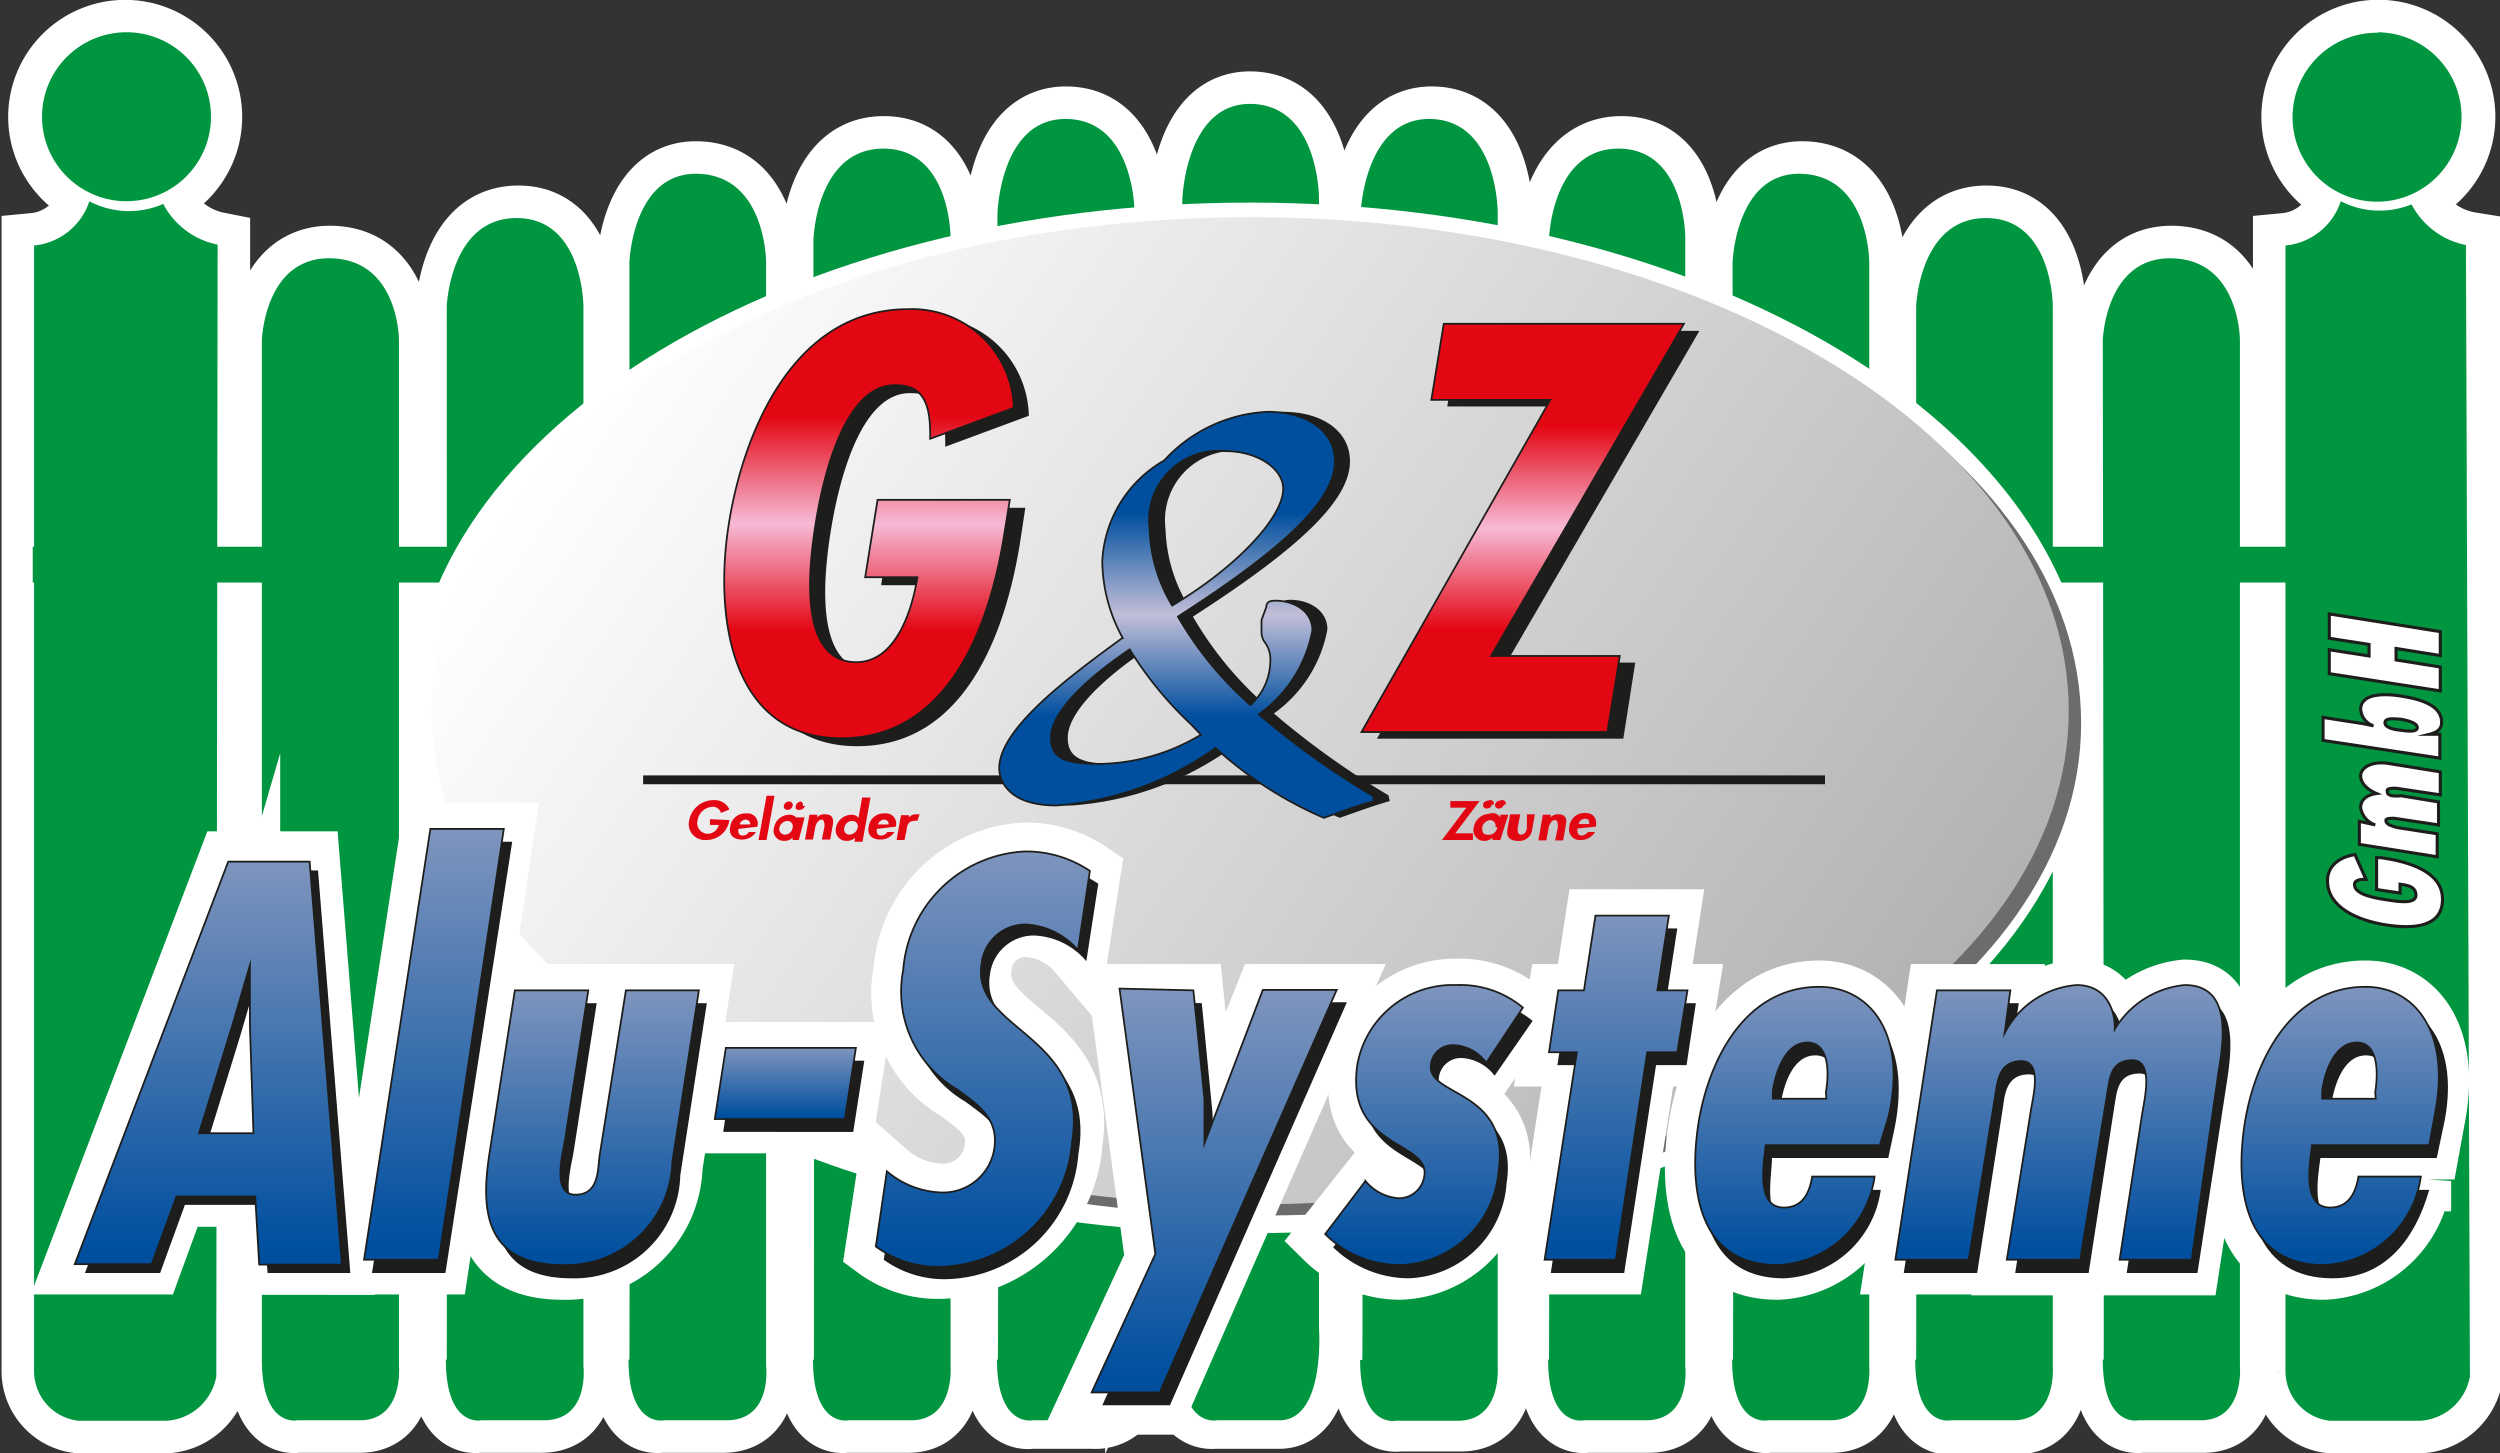
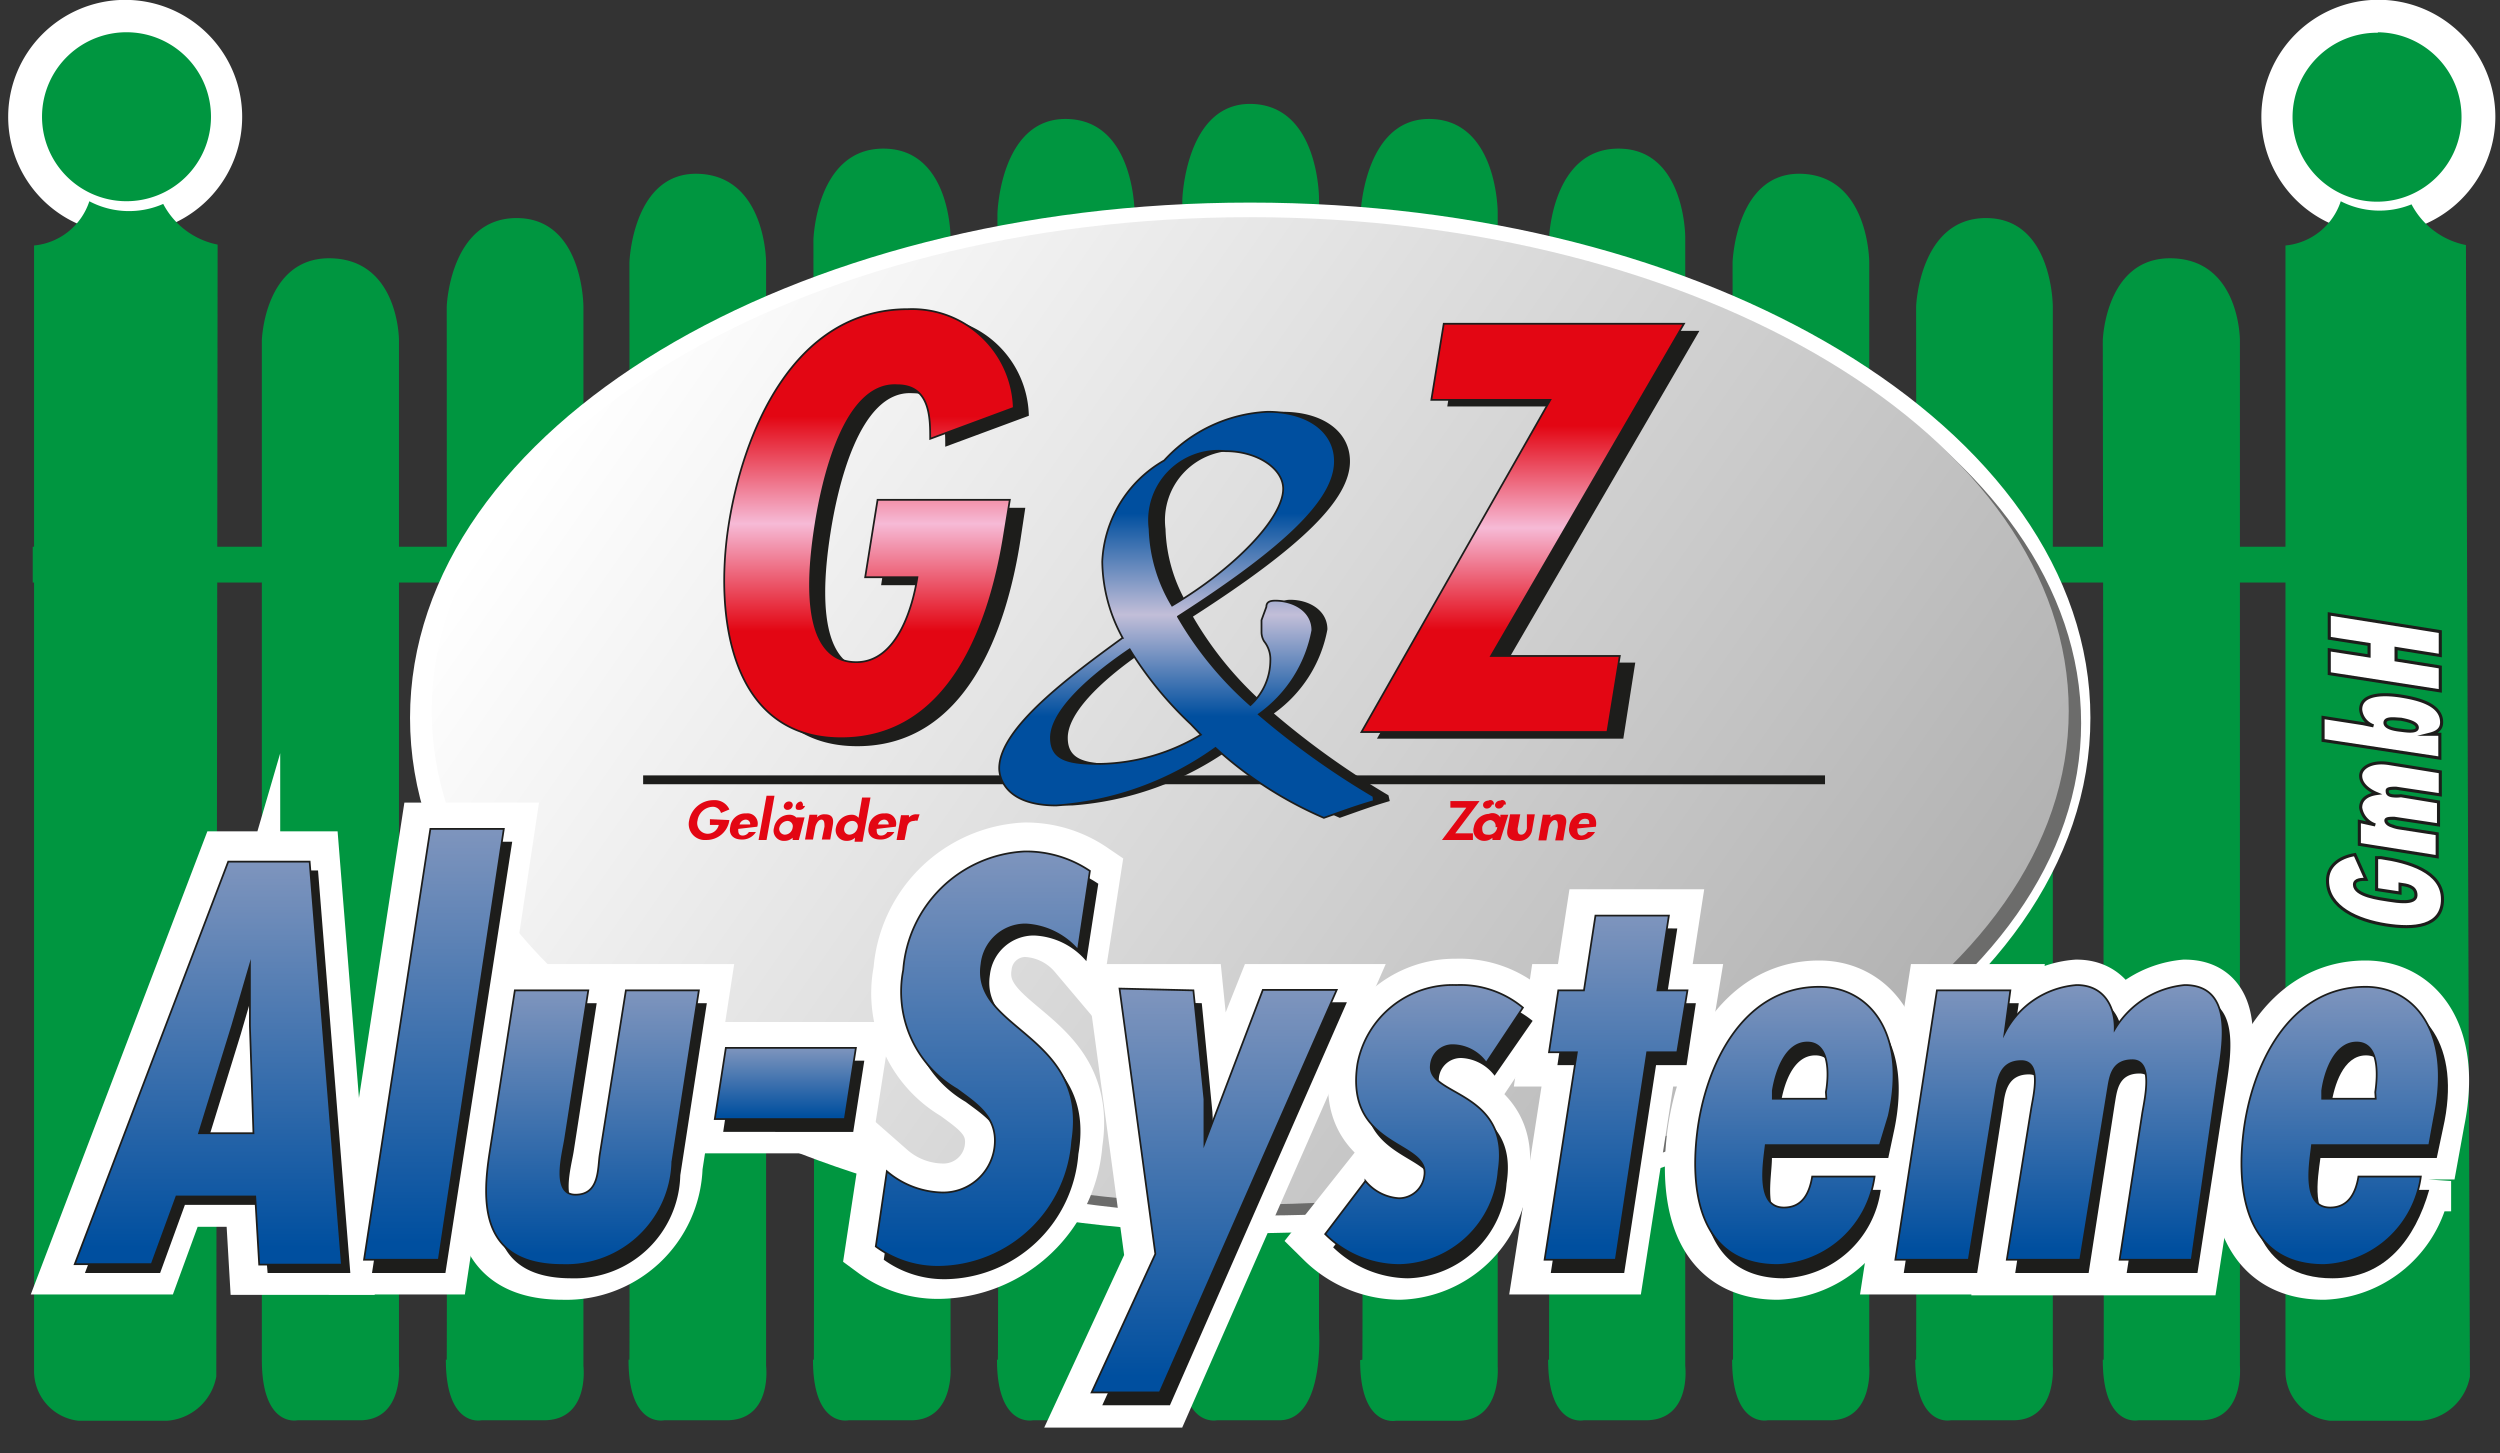
<svg xmlns="http://www.w3.org/2000/svg" xmlns:xlink="http://www.w3.org/1999/xlink" viewBox="0 0 56.52 32.86">
  <rect x="0" y="0" width="56.52" height="32.86" fill="#333333" stroke="none" />
  <defs>
    <style>.a{isolation:isolate;}.b,.h,.j{fill:#fff;}.b,.d,.j{stroke:#fff;}.b,.d,.h,.i,.j,.k,.l,.m,.n,.o,.p,.q,.r,.s,.t,.u,.v,.w,.x{stroke-miterlimit:10;}.b{stroke-width:1.47px;}.c{fill:#009640;}.d,.i{fill:none;}.d{stroke-width:0.98px;}.e{mix-blend-mode:multiply;opacity:0.65;}.f{fill:#1d1d1b;}.g{fill:url(#a);}.h,.i,.k,.l,.m,.n,.o,.p,.q,.r,.s,.t,.u,.v,.w,.x{stroke:#1d1d1b;}.h{stroke-width:0.07px;}.i{stroke-width:0.2px;}.j{stroke-width:1.37px;}.k,.l,.m,.n,.o,.p,.q,.r,.s,.t,.u,.x{stroke-width:0.04px;}.k{fill:url(#b);}.l{fill:url(#c);}.m{fill:url(#d);}.n{fill:url(#e);}.o{fill:url(#f);}.p{fill:url(#g);}.q{fill:url(#h);}.r{fill:url(#i);}.s{fill:url(#j);}.t{fill:url(#k);}.u{fill:url(#l);}.v{stroke-width:0.04px;fill:url(#m);}.w{stroke-width:0.04px;fill:url(#n);}.x{fill:url(#o);}.y{fill:#e30613;}</style>
    <linearGradient id="a" x1="18.86" y1="10.15" x2="45.83" y2="29.03" gradientUnits="userSpaceOnUse">
      <stop offset="0" stop-color="#fff" />
      <stop offset="1" stop-color="#b2b2b2" />
    </linearGradient>
    <linearGradient id="b" x1="8.79" y1="22.99" x2="8.79" y2="32.1" gradientUnits="userSpaceOnUse">
      <stop offset="0.01" stop-color="#7d94bd" />
      <stop offset="0.96" stop-color="#004f9f" />
    </linearGradient>
    <linearGradient id="c" x1="13.89" y1="22.26" x2="13.89" y2="32" xlink:href="#b" />
    <linearGradient id="d" x1="17.47" y1="25.91" x2="17.47" y2="32.12" xlink:href="#b" />
    <linearGradient id="e" x1="21.83" y1="27.21" x2="21.83" y2="28.82" xlink:href="#b" />
    <linearGradient id="f" x1="26.3" y1="22.76" x2="26.3" y2="32.15" xlink:href="#b" />
    <linearGradient id="g" x1="31.56" y1="25.91" x2="31.56" y2="35.01" xlink:href="#b" />
    <linearGradient id="h" x1="36.29" y1="25.79" x2="36.29" y2="32.12" xlink:href="#b" />
    <linearGradient id="i" x1="40.59" y1="24.22" x2="40.59" y2="32" xlink:href="#b" />
    <linearGradient id="j" x1="44.58" y1="25.79" x2="44.58" y2="32.12" xlink:href="#b" />
    <linearGradient id="k" x1="50.66" y1="25.79" x2="50.66" y2="32" xlink:href="#b" />
    <linearGradient id="l" x1="56.98" y1="25.79" x2="56.98" y2="32.12" xlink:href="#b" />
    <linearGradient id="m" x1="23.72" y1="10.51" x2="23.72" y2="20.21" gradientUnits="userSpaceOnUse">
      <stop offset="0.25" stop-color="#e30613" />
      <stop offset="0.5" stop-color="#f6bad6" />
      <stop offset="0.75" stop-color="#e30613" />
    </linearGradient>
    <linearGradient id="n" x1="38.5" y1="10.84" x2="38.5" y2="20.07" xlink:href="#m" />
    <linearGradient id="o" x1="30.91" y1="12.83" x2="30.91" y2="22.01" gradientUnits="userSpaceOnUse">
      <stop offset="0.25" stop-color="#004f9f" />
      <stop offset="0.5" stop-color="#c2bed8" />
      <stop offset="0.75" stop-color="#004f9f" />
    </linearGradient>
  </defs>
  <g class="a">
    <path class="b" d="M57.85,8.07a1.91,1.91,0,1,0-1.91-1.91A1.91,1.91,0,0,0,57.85,8.07Z" transform="translate(-4.08 -3.52)" />
-     <path class="b" d="M58.64,8.13A1.92,1.92,0,0,1,57,8.07a1.46,1.46,0,0,1-1.25,1v6.82h-1V11.21s0-1.8-1.52-1.85-1.58,1.85-1.58,1.85v4.67H50.5V10.45s0-2-1.51-2-1.58,2-1.58,2V13.1a12.08,12.08,0,0,0-1-.8V9.45s0-1.93-1.51-2-1.58,2-1.58,2v1.08l-1.07-.43V8.88s0-2-1.51-2S39.1,8.92,39.1,8.92v.27L38,9V8.32s0-2.07-1.51-2.11-1.59,2.14-1.59,2.14v.18c-.32,0-.65,0-1-.06V8s0-2.08-1.51-2.13-1.58,2.16-1.58,2.16v.4l-1.07.08V8.32s0-2.07-1.52-2.11-1.58,2.14-1.58,2.14V9c-.36.07-.71.14-1.06.23V8.88s0-2-1.52-2-1.58,2.06-1.58,2.06v1.22c-.37.14-.73.29-1.08.44V9.45s0-1.93-1.51-2-1.58,2-1.58,2v2.82c-.36.26-.71.52-1,.8V10.45s0-2-1.51-2-1.58,2-1.58,2v5.4H13.12V11.21s0-1.8-1.52-1.85S10,11.21,10,11.21v4.67H9V9.05a1.78,1.78,0,0,1-1.23-.92,1.92,1.92,0,0,1-1.67-.06,1.46,1.46,0,0,1-1.25,1V34.53a1.13,1.13,0,0,0,1,1.11H7.86a1.22,1.22,0,0,0,1.11-1V30.76h.89l.08,1.34H10v2.16c0,1.54.8,1.37.8,1.37h1.41c1,0,.89-1.23.89-1.23V32.3h1l0-.2v2.16c0,1.54.8,1.37.8,1.37h1.41c1.05,0,.9-1.23.9-1.23v-2a2.32,2.32,0,0,0,1-.32v2.18c0,1.54.8,1.37.8,1.37h1.41c1.05,0,.9-1.23.9-1.23V29.11h.85l.23.09c0,2.68,0,4.65,0,5.06,0,1.54.8,1.37.8,1.37h1.41c1,0,.9-1.23.9-1.23v-2a2.84,2.84,0,0,0,1.07-.23c0,1.09,0,1.82,0,2,0,1.54.81,1.37.81,1.37h1.4a.82.82,0,0,0,.71-.32h1l.24-.58c.15,1,.78.9.78.9H33c1.05,0,.9-2.08.9-2.08V30.87l.57,0-.44.58a.08.08,0,0,0,0,0l0,.06.2.18,0,0a2.65,2.65,0,0,0,.67.46c0,1.11,0,1.85,0,2.08,0,1.54.81,1.37.81,1.37h1.4c1,0,.9-1.23.9-1.23V30.88a2.74,2.74,0,0,0,.14-.53c.33-.06.65-.13,1-.21V31L39,32h0v.1h.15v2.16c0,1.54.8,1.37.8,1.37h1.4c1.05,0,.9-1.23.9-1.23V29.2l.2-.08a5.76,5.76,0,0,0-.06.82A2.39,2.39,0,0,0,43,31.8a1.72,1.72,0,0,0,.27.27v2.19c0,1.54.8,1.37.8,1.37h1.41c1,0,.89-1.23.89-1.23V31.07a3.91,3.91,0,0,0,.24-.65h-.24v0a1,1,0,0,0,0-.16h0a.3.3,0,0,1,0-.1h0V29.7h.41l.13-.63h.49L46.93,32h0l0,.1h.22l0,.2h.28v2c0,1.54.8,1.37.8,1.37h1.41c1,0,.9-1.23.9-1.23V32.3h.8l.34-2.21v4.17c0,1.54.8,1.37.8,1.37h1.41c1,0,.89-1.23.89-1.23V30.14a2.3,2.3,0,0,0,.65,1.66,1.22,1.22,0,0,0,.33.31v2.42a1.13,1.13,0,0,0,1,1.11h2.06a1.22,1.22,0,0,0,1.11-1V9.05A1.78,1.78,0,0,1,58.64,8.13ZM17.28,28.26V28l.25-1.6.55.42-.22,1.4Zm.45.81-.09.55c0,.25-.08.71-.36.86V29.07Zm-7.92.07H9v-.07H9.8Zm-.72-.88.42-1.35.23-.78v.58l0,1.55Zm21,2.57.15,1.07-.44,1V30.8Zm16.64-4,.72-.57v2H47A2.58,2.58,0,0,0,46.68,26.81Zm8.12,2.27q0,.32-.06.63v-.64h.06Zm.92-12.39V26.75A4.62,4.62,0,0,0,55,28.26h-.24V16.69Zm-4.08,0V26a.76.76,0,0,0-.59-.23,1.42,1.42,0,0,0-.55.1v-4a6.94,6.94,0,0,0,.35-2.17v-.16a7,7,0,0,0-.35-2.18v-.72Zm-37.46,0v.74a7.17,7.17,0,0,0-.34,2.16v.16a7.17,7.17,0,0,0,.34,2.16v.35h-.37l-.69,4.44v-10Zm-4.16,0V23H9.24l-.27.7v-7Zm16,13.56a1.13,1.13,0,0,1-.48.19v-.3Z" transform="translate(-4.08 -3.52)" />
    <path class="b" d="M7,8.07A1.91,1.91,0,1,0,5,6.16,1.91,1.91,0,0,0,7,8.07Z" transform="translate(-4.08 -3.52)" />
    <path class="c" d="M8.85,6.16A1.91,1.91,0,1,1,7,4.25,1.91,1.91,0,0,1,8.85,6.16ZM9,9.05a1.78,1.78,0,0,1-1.23-.92,1.92,1.92,0,0,1-1.67-.06,1.46,1.46,0,0,1-1.25,1V34.53a1.13,1.13,0,0,0,1,1.11H7.86a1.22,1.22,0,0,0,1.11-1Zm1,25.21c0,1.54.8,1.37.8,1.37h1.41c1,0,.89-1.23.89-1.23V11.21s0-1.8-1.52-1.85S10,11.21,10,11.21,10,32.73,10,34.26Zm4.16,0c0,1.54.8,1.37.8,1.37h1.41c1.05,0,.9-1.23.9-1.23l0-23.95s0-2-1.51-2-1.58,2-1.58,2S14.19,32.73,14.18,34.26Zm4.13,0c0,1.54.8,1.37.8,1.37h1.41c1.05,0,.9-1.23.9-1.23l0-24.95s0-1.93-1.51-2-1.58,2-1.58,2S18.32,32.73,18.31,34.26Zm4.17,0c0,1.54.8,1.37.8,1.37h1.41c1,0,.9-1.23.9-1.23V8.88s0-2-1.52-2-1.58,2.06-1.58,2.06S22.49,32.73,22.48,34.26Zm4.16,0c0,1.54.81,1.37.81,1.37h1.4c1,0,.9-1.23.9-1.23V8.32s0-2.07-1.52-2.11-1.58,2.14-1.58,2.14S26.66,32.73,26.64,34.26Zm4.17,0c0,1.54.8,1.37.8,1.37H33c1.05,0,.9-2.08.9-2.08V8s0-2.08-1.51-2.13-1.58,2.16-1.58,2.16S30.82,32.73,30.81,34.26Zm8.29,0c0,1.54.8,1.37.8,1.37h1.4c1.05,0,.9-1.23.9-1.23V8.88s0-2-1.51-2S39.1,8.92,39.1,8.92,39.11,32.73,39.1,34.26Zm4.16,0c0,1.54.8,1.37.8,1.37h1.41c1,0,.89-1.23.89-1.23V9.45s0-1.93-1.51-2-1.58,2-1.58,2S43.27,32.73,43.26,34.26Zm4.14,0c0,1.54.8,1.37.8,1.37h1.41c1,0,.9-1.23.9-1.23l0-23.95s0-2-1.51-2-1.58,2-1.58,2S47.41,32.73,47.4,34.26Zm4.24,0c0,1.54.8,1.37.8,1.37h1.41c1,0,.89-1.23.89-1.23V11.21s0-1.8-1.52-1.85-1.58,1.85-1.58,1.85S51.65,32.73,51.64,34.26Zm6.21-30a1.91,1.91,0,1,0,1.9,1.91A1.91,1.91,0,0,0,57.85,4.25Zm2,4.8a1.78,1.78,0,0,1-1.23-.92A1.92,1.92,0,0,1,57,8.07a1.46,1.46,0,0,1-1.25,1V34.53a1.13,1.13,0,0,0,1,1.11h2.06a1.22,1.22,0,0,0,1.11-1Zm-25,25.21c0,1.54.81,1.37.81,1.37h1.4c1,0,.9-1.23.9-1.23V8.32s0-2.07-1.51-2.11-1.59,2.14-1.59,2.14S34.9,32.73,34.88,34.26ZM59.75,15.88H4.82v.81H59.75Zm.08,12.38H4.89v.81H59.83Z" transform="translate(-4.08 -3.52)" />
    <path class="d" d="M50.85,19.75c0,6.17-8.29,11.16-18.51,11.16s-18.5-5-18.5-11.16S22.12,8.59,32.34,8.59,50.85,13.59,50.85,19.75Z" transform="translate(-4.08 -3.52)" />
    <g class="e">
      <path class="f" d="M51.13,19.87C51.13,26,42.84,31,32.62,31s-18.5-5-18.5-11.16S22.4,8.71,32.62,8.71,51.13,13.7,51.13,19.87Z" transform="translate(-4.08 -3.52)" />
    </g>
    <path class="g" d="M50.85,19.59c0,6.16-8.29,11.16-18.51,11.16s-18.5-5-18.5-11.16S22.12,8.43,32.34,8.43,50.85,13.42,50.85,19.59Z" transform="translate(-4.08 -3.52)" />
    <path class="h" d="M57.81,22.91l.1,0c.62.09,1.39.31,1.39.94s-.65.68-1.28.58-1.32-.39-1.32-1c0-.33.26-.53.62-.59l.25.56c-.1,0-.26,0-.26.12,0,.25.58.32.77.35s.62.1.62-.11-.22-.23-.36-.25v.2l-.53-.08Z" transform="translate(-4.08 -3.52)" />
    <path class="h" d="M57.78,22.17h0a.49.49,0,0,1-.33-.39c0-.19.15-.29.36-.32h0c-.19-.08-.36-.22-.36-.4s.24-.34.63-.28l1.17.19v.52l-1-.15c-.07,0-.2,0-.2.05s0,.1.11.12a.71.71,0,0,0,.2,0l.85.14v.52l-1-.15c-.09,0-.19,0-.19.05s.06.1.13.12a.77.77,0,0,0,.19.05l.84.13v.52l-1.76-.28v-.52Z" transform="translate(-4.08 -3.52)" />
    <path class="h" d="M56.6,20.26v-.52l.9.14.24.05h0a.43.43,0,0,1-.29-.37c0-.38.57-.36.93-.3s.9.18.9.59c0,.16-.11.23-.27.27h0l.23,0v.54Zm1.76-.48c-.1,0-.36-.05-.36.08s.27.16.36.17.37.06.37-.06S58.46,19.8,58.36,19.78Z" transform="translate(-4.08 -3.52)" />
    <path class="h" d="M59.25,18.34l-1-.16v.26l1,.16v.54l-2.51-.39v-.54l.9.14v-.26l-.9-.14V17.4l2.51.4Z" transform="translate(-4.08 -3.52)" />
    <line class="i" x1="14.54" y1="17.63" x2="41.26" y2="17.63" />
    <path class="j" d="M11.08,23l.73,9.11H9.94l-.09-1.54H8.07L7.51,32.1H5.77L9.24,23ZM9.73,26.71l0-1.37h0l-.4,1.37-.75,2.43H9.81Z" transform="translate(-4.08 -3.52)" />
    <path class="j" d="M15.47,22.35,14,32.1H12.31l1.5-9.75Z" transform="translate(-4.08 -3.52)" />
    <path class="j" d="M17.38,26l-.52,3.34c-.05.34-.32,1.29.23,1.29s.5-.61.55-.91L18.23,26h1.65l-.6,3.89a2.4,2.4,0,0,1-2.48,2.33c-1.89,0-1.82-1.45-1.65-2.56L15.72,26Z" transform="translate(-4.08 -3.52)" />
    <path class="j" d="M23.43,27.31l-.25,1.6H20.24l.25-1.6Z" transform="translate(-4.08 -3.52)" />
    <path class="j" d="M28.45,25.05a1.64,1.64,0,0,0-1.18-.58,1,1,0,0,0-1,.89c-.23,1.5,2.43,1.58,2.05,4a3.06,3.06,0,0,1-3,2.84,2.36,2.36,0,0,1-1.44-.46l.26-1.71a1.93,1.93,0,0,0,1.26.48,1.17,1.17,0,0,0,1.17-1c.1-.7-.4-1-.84-1.33a2.55,2.55,0,0,1-1.22-2.7,2.9,2.9,0,0,1,2.74-2.68,2.59,2.59,0,0,1,1.48.45Z" transform="translate(-4.08 -3.52)" />
    <path class="j" d="M31.06,26l.25,2.46,0,1h0L32.69,26h1.67l-4,9.11H28.76L30.2,32l-.81-6Z" transform="translate(-4.08 -3.52)" />
    <path class="j" d="M37.68,27.64a.93.93,0,0,0-.74-.39.48.48,0,0,0-.51.44c-.09.71,1.81.57,1.53,2.39a2.31,2.31,0,0,1-2.24,2.14,2.43,2.43,0,0,1-1.68-.7L35,30.31a1,1,0,0,0,.76.4.58.58,0,0,0,.57-.51c.14-.81-1.81-.6-1.51-2.53A2.19,2.19,0,0,1,37,25.88a2.22,2.22,0,0,1,1.51.52Z" transform="translate(-4.08 -3.52)" />
    <path class="j" d="M41.81,24.31,41.55,26h.68L42,27.4h-.68l-.73,4.7H39l.73-4.7H39.1l.21-1.4h.58l.26-1.69Z" transform="translate(-4.08 -3.52)" />
    <path class="j" d="M46.58,29.5H44c-.05.45-.22,1.41.41,1.41.43,0,.58-.34.64-.69h1.41a2.31,2.31,0,0,1-2.19,2c-1.69,0-2-1.54-1.82-3s1-3.3,2.76-3.3c1.1,0,2,1,1.57,2.92Zm-1.22-1.19c.07-.4.09-1.13-.42-1.13s-.72.7-.78,1.09l0,.18h1.21Z" transform="translate(-4.08 -3.52)" />
    <path class="j" d="M49.4,27h0a2,2,0,0,1,1.63-1.1c.61,0,.87.48.86,1h0a2.08,2.08,0,0,1,1.58-1c1.07,0,.89,1.22.76,2l-.65,4.22H52l.51-3.31c.05-.31.27-1.21-.22-1.21s-.51.41-.56.69l-.59,3.83H49.45L50,28.68c.05-.3.25-1.07-.22-1.07s-.53.38-.58.7l-.59,3.79H46.93l.94-6.1h1.66Z" transform="translate(-4.08 -3.52)" />
    <path class="j" d="M59,29.5H56.35c-.05.45-.23,1.41.41,1.41.42,0,.58-.34.64-.69h1.41a2.31,2.31,0,0,1-2.19,2c-1.69,0-2-1.54-1.82-3s1-3.3,2.76-3.3c1.1,0,1.95,1,1.56,2.92Zm-1.22-1.19c.06-.4.09-1.13-.42-1.13s-.73.7-.78,1.09l0,.18h1.21Z" transform="translate(-4.08 -3.52)" />
    <path class="f" d="M11.27,23.2,12,32.3H10.13L10,30.76H8.26L7.7,32.3H6l3.46-9.1ZM9.92,26.91V25.54h0l-.4,1.37-.75,2.43H10Z" transform="translate(-4.08 -3.52)" />
    <path class="f" d="M15.66,22.55,14.15,32.3H12.49L14,22.55Z" transform="translate(-4.08 -3.52)" />
    <path class="f" d="M17.57,26.2l-.52,3.35c-.05.33-.33,1.27.23,1.27s.5-.6.55-.9l.58-3.72h1.65l-.6,3.89A2.39,2.39,0,0,1,17,32.42c-1.88,0-1.81-1.45-1.64-2.56l.57-3.66Z" transform="translate(-4.08 -3.52)" />
    <path class="f" d="M23.62,27.5l-.25,1.61H20.43l.24-1.61Z" transform="translate(-4.08 -3.52)" />
    <path class="f" d="M28.64,25.25a1.64,1.64,0,0,0-1.18-.58,1,1,0,0,0-1,.89c-.23,1.5,2.43,1.58,2,4.05a3.06,3.06,0,0,1-3,2.83A2.34,2.34,0,0,1,24.06,32l.26-1.72a1.93,1.93,0,0,0,1.26.48,1.15,1.15,0,0,0,1.16-1c.11-.7-.39-1-.83-1.33a2.55,2.55,0,0,1-1.22-2.7,2.9,2.9,0,0,1,2.74-2.68,2.61,2.61,0,0,1,1.48.45Z" transform="translate(-4.08 -3.52)" />
    <path class="f" d="M31.25,26.2l.24,2.46.05,1h0l1.31-3.48h1.68l-4,9.11H29l1.43-3.13-.8-6Z" transform="translate(-4.08 -3.52)" />
    <path class="f" d="M37.87,27.84a1,1,0,0,0-.74-.4.5.5,0,0,0-.52.45c-.08.71,1.82.57,1.53,2.39a2.3,2.3,0,0,1-2.23,2.14,2.47,2.47,0,0,1-1.69-.7l.92-1.21a1,1,0,0,0,.76.4.57.57,0,0,0,.56-.51c.15-.81-1.8-.6-1.5-2.53a2.36,2.36,0,0,1,3.77-1.27Z" transform="translate(-4.08 -3.52)" />
    <path class="f" d="M42,24.51l-.26,1.69h.68l-.21,1.4h-.69l-.72,4.7H39.14l.72-4.7h-.57l.21-1.4h.58l.26-1.69Z" transform="translate(-4.08 -3.52)" />
    <path class="f" d="M46.77,29.7H44.14c0,.45-.23,1.42.41,1.42.42,0,.58-.34.64-.7H46.6a2.31,2.31,0,0,1-2.19,2c-1.69,0-2-1.53-1.82-3s1-3.3,2.76-3.3c1.1,0,1.95,1,1.56,2.92Zm-1.22-1.19c.06-.4.09-1.13-.43-1.13s-.72.7-.78,1.09l0,.18h1.21Z" transform="translate(-4.08 -3.52)" />
    <path class="f" d="M49.58,27.18h0a2,2,0,0,1,1.63-1.1c.61,0,.86.48.86,1h0a2.07,2.07,0,0,1,1.58-1c1.07,0,.88,1.22.76,2l-.65,4.22H52.16L52.67,29c0-.32.27-1.21-.22-1.21s-.51.41-.56.69L51.3,32.3H49.64l.53-3.42c0-.3.25-1.07-.22-1.07s-.54.38-.58.7l-.59,3.79H47.12l.94-6.1h1.66Z" transform="translate(-4.08 -3.52)" />
    <path class="f" d="M59.17,29.7H56.54c-.06.45-.23,1.42.41,1.42.42,0,.58-.34.64-.7H59c-.32,1.12-1,2-2.19,2-1.69,0-2.05-1.53-1.82-3s1-3.3,2.76-3.3c1.09,0,2,1,1.56,2.92ZM58,28.51c.06-.4.09-1.13-.43-1.13s-.72.7-.78,1.09l0,.18h1.22Z" transform="translate(-4.08 -3.52)" />
    <path class="k" d="M11.08,23l.73,9.11H9.94l-.09-1.54H8.07L7.51,32.1H5.77L9.24,23ZM9.73,26.71l0-1.37h0l-.4,1.37-.75,2.43H9.81Z" transform="translate(-4.08 -3.52)" />
    <path class="l" d="M15.47,22.26,14,32H12.31l1.5-9.74Z" transform="translate(-4.08 -3.52)" />
    <path class="m" d="M17.38,25.91l-.52,3.34c-.05.34-.32,1.28.23,1.28s.5-.6.55-.91l.59-3.71h1.65l-.6,3.88a2.4,2.4,0,0,1-2.48,2.33c-1.89,0-1.82-1.45-1.65-2.55l.57-3.66Z" transform="translate(-4.08 -3.52)" />
    <path class="n" d="M23.43,27.21l-.25,1.61H20.24l.25-1.61Z" transform="translate(-4.08 -3.52)" />
    <path class="o" d="M28.45,25a1.68,1.68,0,0,0-1.18-.58,1,1,0,0,0-1,.9c-.23,1.49,2.43,1.58,2.05,4a3.06,3.06,0,0,1-3,2.84,2.36,2.36,0,0,1-1.44-.46L24.13,30a2,2,0,0,0,1.26.48,1.17,1.17,0,0,0,1.17-1c.1-.7-.4-1-.84-1.33a2.56,2.56,0,0,1-1.22-2.7,2.9,2.9,0,0,1,2.74-2.68,2.58,2.58,0,0,1,1.48.44Z" transform="translate(-4.08 -3.52)" />
    <path class="p" d="M31.06,25.91l.25,2.46,0,1h0l1.32-3.47h1.67l-4,9.1H28.76l1.44-3.13-.81-6Z" transform="translate(-4.08 -3.52)" />
    <path class="q" d="M37.68,27.55a.94.94,0,0,0-.74-.4.49.49,0,0,0-.51.45c-.09.71,1.81.56,1.53,2.39a2.3,2.3,0,0,1-2.24,2.13,2.38,2.38,0,0,1-1.68-.7l.91-1.2a1.07,1.07,0,0,0,.76.39.58.58,0,0,0,.57-.5c.14-.81-1.81-.61-1.51-2.54A2.19,2.19,0,0,1,37,25.79a2.21,2.21,0,0,1,1.51.51Z" transform="translate(-4.08 -3.52)" />
    <path class="r" d="M41.81,24.22l-.26,1.69h.68L42,27.31h-.68L40.61,32H39l.73-4.69H39.1l.21-1.4h.58l.26-1.69Z" transform="translate(-4.08 -3.52)" />
    <path class="s" d="M46.58,29.41H44c-.05.44-.22,1.41.41,1.41.43,0,.58-.34.64-.7h1.41a2.31,2.31,0,0,1-2.19,2c-1.69,0-2-1.53-1.82-3s1-3.29,2.76-3.29c1.1,0,2,1,1.57,2.92Zm-1.22-1.2c.07-.4.09-1.12-.42-1.12s-.72.7-.78,1.09l0,.18h1.21Z" transform="translate(-4.08 -3.52)" />
    <path class="t" d="M49.4,26.88h0a2,2,0,0,1,1.63-1.09c.61,0,.87.48.86,1h0a2.07,2.07,0,0,1,1.58-1c1.07,0,.89,1.22.76,2L53.63,32H52l.51-3.3c.05-.32.27-1.21-.22-1.21s-.51.41-.56.69L51.11,32H49.45L50,28.59c.05-.31.25-1.08-.22-1.08s-.53.39-.58.7L48.59,32H46.93l.94-6.09h1.66Z" transform="translate(-4.08 -3.52)" />
    <path class="u" d="M59,29.41H56.35c-.05.44-.23,1.41.41,1.41.42,0,.58-.34.64-.7h1.41a2.31,2.31,0,0,1-2.19,2c-1.69,0-2-1.53-1.82-3s1-3.29,2.76-3.29c1.1,0,1.95,1,1.56,2.92Zm-1.22-1.2c.06-.4.09-1.12-.42-1.12s-.73.7-.78,1.09l0,.18h1.21Z" transform="translate(-4.08 -3.52)" />
    <path class="f" d="M27.26,15l-.11.73c-.31,2-1.21,4.66-3.69,4.66s-2.88-2.72-2.55-4.8,1.45-4.91,4.06-4.91a2.29,2.29,0,0,1,2.37,2.24l-1.89.7c0-.48,0-1.21-.74-1.21-1.23-.08-1.71,2.24-1.85,3.13s-.42,3.13.92,3.13c.94,0,1.28-1.28,1.38-1.92H24L24.27,15Z" transform="translate(-4.08 -3.52)" />
    <path class="f" d="M42.5,11l-4.36,7.5h2.91l-.27,1.72H35.21l4.27-7.51H36.8L37.07,11Z" transform="translate(-4.08 -3.52)" />
    <path class="f" d="M35.5,21.63c-.4.12-.48.15-1.13.38a8.77,8.77,0,0,1-2.45-1.58,7.06,7.06,0,0,1-3.6,1.3c-1.16,0-1.29-.64-1.29-.84,0-.91,1.61-2.09,2.79-2.95a3.67,3.67,0,0,1-.48-1.73,2.78,2.78,0,0,1,1.4-2.28,3.38,3.38,0,0,1,2.34-1.1c.9,0,1.52.44,1.52,1.12,0,.85-1.06,1.91-3.55,3.51a8,8,0,0,0,1.64,2,1.37,1.37,0,0,0,.45-1A.65.65,0,0,0,33,18a.41.41,0,0,1-.06-.2c0-.07,0-.2,0-.28l.11-.3c0-.11.08-.14.2-.14.43,0,.84.24.84.67a3,3,0,0,1-1.21,1.9,18.29,18.29,0,0,0,2.59,1.85Zm-4.14-1.74A8.21,8.21,0,0,1,30,18.2c-1.15.78-1.78,1.49-1.78,2s.41.59,1.13.59a4.57,4.57,0,0,0,2.26-.66Zm2.09-5.32c0-.46-.59-.85-1.3-.85a1.57,1.57,0,0,0-1.72,1.76,3.57,3.57,0,0,0,.51,1.73C32.37,16.37,33.45,15.23,33.45,14.57Z" transform="translate(-4.08 -3.52)" />
    <path class="v" d="M26.91,14.82l-.12.74c-.31,2-1.2,4.65-3.69,4.65s-2.87-2.72-2.55-4.8,1.45-4.9,4.06-4.9A2.3,2.3,0,0,1,27,12.74l-1.89.7c0-.47,0-1.21-.74-1.21-1.23-.08-1.71,2.24-1.85,3.13s-.43,3.13.92,3.13c.93,0,1.28-1.27,1.38-1.92H23.64l.28-1.75Z" transform="translate(-4.08 -3.52)" />
    <path class="w" d="M42.15,10.84l-4.36,7.51H40.7l-.28,1.72H34.86l4.27-7.51H36.44l.28-1.72Z" transform="translate(-4.08 -3.52)" />
    <path class="x" d="M35.14,21.63c-.4.12-.48.15-1.13.38a8.77,8.77,0,0,1-2.45-1.58,7,7,0,0,1-3.6,1.3c-1.16,0-1.29-.64-1.29-.84,0-.91,1.61-2.09,2.79-2.95A3.67,3.67,0,0,1,29,16.21a2.78,2.78,0,0,1,1.4-2.28,3.38,3.38,0,0,1,2.34-1.1c.9,0,1.52.44,1.52,1.12,0,.85-1.06,1.91-3.55,3.51a8,8,0,0,0,1.64,2,1.37,1.37,0,0,0,.45-1,.65.65,0,0,0-.14-.44.41.41,0,0,1-.06-.2c0-.07,0-.2,0-.28l.11-.3c0-.11.08-.14.2-.14.43,0,.84.24.84.67a3,3,0,0,1-1.21,1.9,18.29,18.29,0,0,0,2.59,1.85ZM31,19.89a8.21,8.21,0,0,1-1.38-1.69c-1.15.78-1.78,1.49-1.78,2s.41.59,1.13.59a4.57,4.57,0,0,0,2.26-.66Zm2.09-5.32c0-.46-.59-.85-1.3-.85a1.57,1.57,0,0,0-1.72,1.76,3.57,3.57,0,0,0,.51,1.73C32,16.37,33.09,15.23,33.09,14.57Z" transform="translate(-4.08 -3.52)" />
    <path class="y" d="M20.57,22.06v0a.52.52,0,0,1-.53.45.36.36,0,0,1-.38-.44.56.56,0,0,1,.56-.46.36.36,0,0,1,.35.21l-.19.08a.19.19,0,0,0-.19-.14.36.36,0,0,0-.34.31.24.24,0,0,0,.23.3.26.26,0,0,0,.25-.2h-.2l0-.13Z" transform="translate(-4.08 -3.52)" />
    <path class="y" d="M20.77,22.26c0,.07,0,.15.1.15a.16.16,0,0,0,.14-.08l.16,0a.36.36,0,0,1-.32.17c-.2,0-.3-.12-.26-.29a.34.34,0,0,1,.36-.3.23.23,0,0,1,.25.3v0Zm.27-.1a.1.1,0,0,0-.1-.11.15.15,0,0,0-.14.11Z" transform="translate(-4.08 -3.52)" />
    <path class="y" d="M21.41,22.51h-.18l.18-1h.18Z" transform="translate(-4.08 -3.52)" />
    <path class="y" d="M22.14,22.51H22v-.05h0a.26.26,0,0,1-.18.07.23.23,0,0,1-.24-.3.35.35,0,0,1,.34-.29.21.21,0,0,1,.17.07V22h.18ZM22,22.23a.12.12,0,0,0-.12-.15.2.2,0,0,0-.18.15.13.13,0,0,0,.12.16A.18.18,0,0,0,22,22.23ZM22,21.74a.12.12,0,0,1-.12.09.08.08,0,0,1-.08-.09.12.12,0,0,1,.12-.1A.08.08,0,0,1,22,21.74Zm.28,0a.13.13,0,0,1-.12.09c-.06,0-.1,0-.09-.09a.13.13,0,0,1,.12-.1A.09.09,0,0,1,22.23,21.74Z" transform="translate(-4.08 -3.52)" />
    <path class="y" d="M22.55,22h0a.22.22,0,0,1,.18-.07c.17,0,.2.1.18.23l-.06.34h-.19l.06-.29c0-.07,0-.16-.07-.16s-.13.11-.14.18l-.05.27h-.18l.1-.56h.18Z" transform="translate(-4.08 -3.52)" />
    <path class="y" d="M23.41,22.46h0a.26.26,0,0,1-.19.07.24.24,0,0,1-.24-.3.36.36,0,0,1,.35-.29.19.19,0,0,1,.16.07h0l.08-.46h.19l-.18,1H23.4Zm.06-.23a.12.12,0,0,0-.12-.15.18.18,0,0,0-.18.15.12.12,0,0,0,.12.16A.2.2,0,0,0,23.47,22.23Z" transform="translate(-4.08 -3.52)" />
    <path class="y" d="M23.9,22.26c0,.07,0,.15.1.15a.16.16,0,0,0,.14-.08l.16,0a.36.36,0,0,1-.32.17c-.2,0-.3-.12-.26-.29a.34.34,0,0,1,.36-.3.23.23,0,0,1,.25.3v0Zm.27-.1a.1.1,0,0,0-.1-.11.15.15,0,0,0-.14.11Z" transform="translate(-4.08 -3.52)" />
    <path class="y" d="M24.63,22h0a.21.21,0,0,1,.17-.07h.07l-.05.15a.08.08,0,0,0-.07,0c-.13,0-.16.09-.17.18l-.05.25h-.18l.1-.56h.18Z" transform="translate(-4.08 -3.52)" />
    <path class="y" d="M37.38,22.36l0,.15h-.7l.55-.73h-.36l0-.15h.66l-.55.73Z" transform="translate(-4.08 -3.52)" />
    <path class="y" d="M38,22.51h-.18v-.05h0a.26.26,0,0,1-.18.07.24.24,0,0,1-.24-.31.36.36,0,0,1,.34-.3A.21.21,0,0,1,38,22v-.06h.18Zm-.11-.29a.13.13,0,0,0-.12-.16.21.21,0,0,0-.18.16c0,.08,0,.17.12.17A.19.19,0,0,0,37.93,22.22Zm-.08-.51a.12.12,0,0,1-.12.09.08.08,0,0,1-.08-.09c0-.05.06-.09.12-.09A.08.08,0,0,1,37.85,21.71Zm.27,0a.12.12,0,0,1-.12.09.08.08,0,0,1-.08-.09.12.12,0,0,1,.12-.09A.08.08,0,0,1,38.12,21.71Z" transform="translate(-4.08 -3.52)" />
    <path class="y" d="M38.45,21.93l-.06.32c0,.06,0,.14.08.14s.12-.08.13-.14l0-.32h.18l-.06.34a.29.29,0,0,1-.32.26c-.19,0-.27-.09-.24-.26l.06-.34Z" transform="translate(-4.08 -3.52)" />
    <path class="y" d="M39.13,22h0a.24.24,0,0,1,.18-.07c.17,0,.2.11.17.24l-.06.35h-.18l.06-.3c0-.07,0-.16-.07-.16s-.13.11-.14.18l-.05.28h-.18l.1-.58h.18Z" transform="translate(-4.08 -3.52)" />
    <path class="y" d="M39.74,22.25c0,.07,0,.16.1.16a.2.2,0,0,0,.14-.08l.16,0a.36.36,0,0,1-.32.18.24.24,0,0,1-.26-.3.34.34,0,0,1,.36-.31c.2,0,.27.14.24.31v0Zm.27-.1c0-.06,0-.12-.1-.12a.15.15,0,0,0-.14.12Z" transform="translate(-4.08 -3.52)" />
  </g>
</svg>